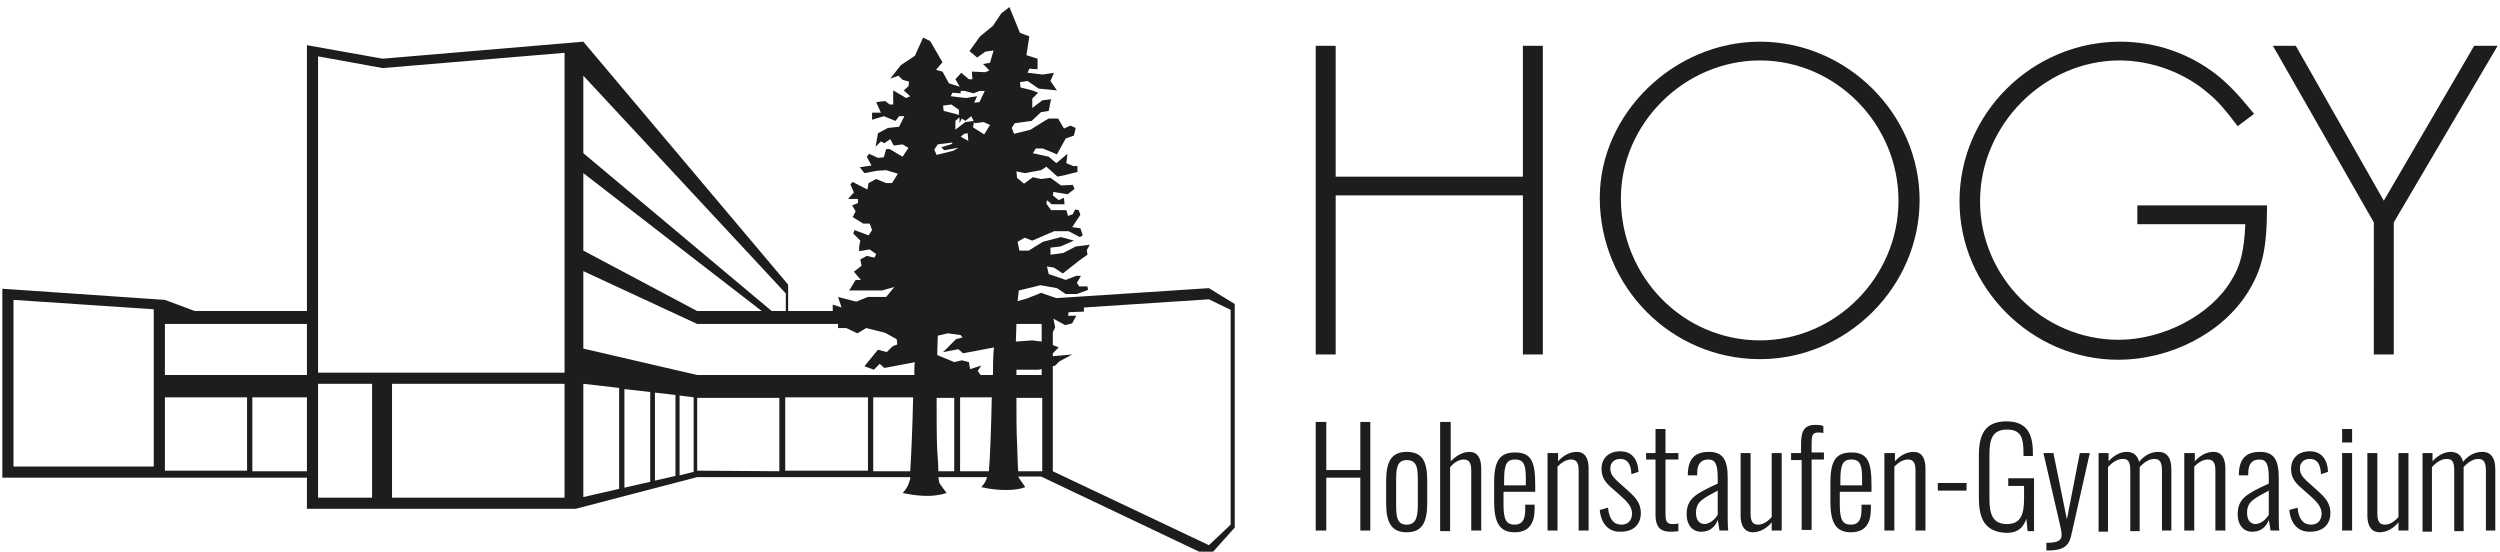
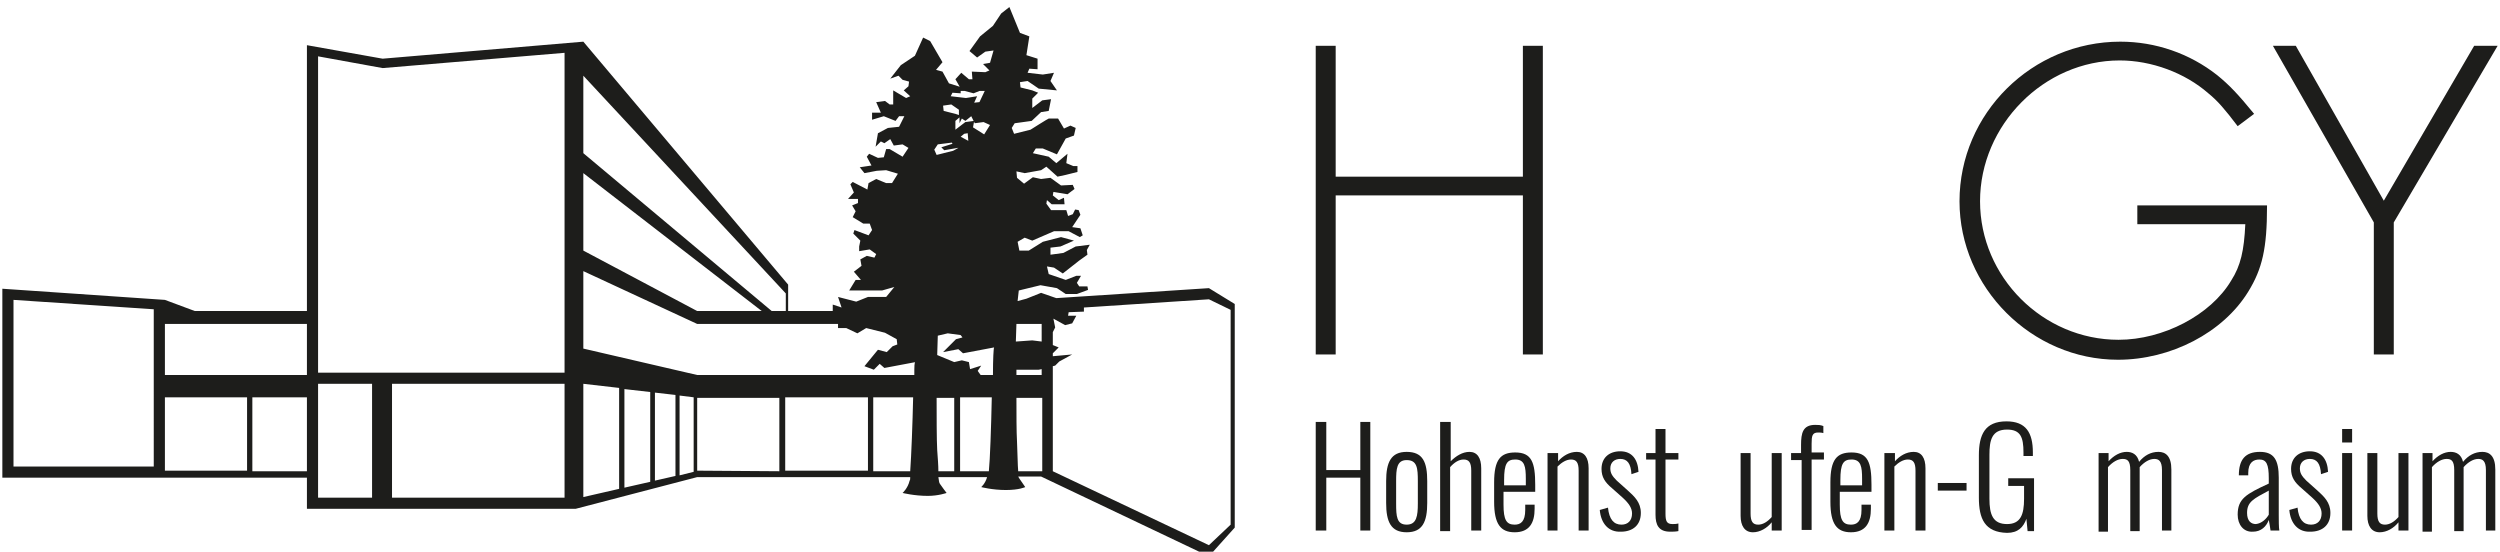
<svg xmlns="http://www.w3.org/2000/svg" version="1.1" x="0px" y="0px" viewBox="0 0 426 94" style="enable-background:new 0 0 426 94;" xml:space="preserve">
  <style type="text/css">
	.st0{fill:#1D1D1B;}
	.st1{fill:none;}
</style>
  <g id="Gebäude">
    <path class="st0" d="M206,49.1l-26,1.7l-0.3-0.1l-2.3-0.8l-2.5,1l-1.5,0.4l0.2-1.8l3.7-0.9l2.8,0.5l1.5,1l1.9,0l1.9-0.7l-0.1-0.6   l-1.4,0l-0.4-0.6l0.7-1.2l-0.8,0l-1.8,0.7l-2.9-1l-0.3-1.3l1.2,0.2l1.5,1l2.8-2.2l1.4-1l-0.1-0.8l0.5-0.9l-2.4,0.3l-2.1,1.1   l-2.2,0.3l0-1.2l1.7-0.2l2.3-1l-2.2-0.6l-3.1,0.8l-2.4,1.5l-1.6,0l-0.3-1.5l1.2-0.7l1.3,0.5l3.7-1.6l2.5,0l1.9,1l0.5-0.3l-0.4-1.2   l-1.4-0.2l1.4-2.1l-0.3-0.8l-0.6-0.1l-0.4,0.8l-0.8,0.3l-0.3-1h-2.6l-0.8-1.1l0.1-0.6l0.8,0.7l2.2,0l-0.1-1.1l-0.9,0.4l-1-0.8   l0.1-0.6l2.4,0.4l1.2-0.9l-0.3-0.7l-2,0.1l-1.8-1.3l-1.6,0.2l-1.4-0.3l-1.5,1.1l-1.2-1l-0.1-1.1l1.4,0.3l2.8-0.5l0.9-0.6l1.9,1.7   l1.4-0.3l2-0.5v-1l-0.7,0l-1.2-0.5l0.2-1.6l-1.9,1.6l-1.3-1.1l-2.7-0.6l0.5-0.8l1.2,0l2.4,1l1.5-2.7l1.4-0.5l0.3-1.3l-0.9-0.4   l-1.1,0.5l-1-1.7c0,0-1.5,0-1.6,0c-0.1,0-3.1,1.9-3.1,1.9l-2.8,0.7l-0.4-1l0.5-0.8l2.9-0.4l1.6-1.5l1.3-0.2l0.4-2l-1.5,0.2   l-1.7,1.3l0-1.6l1-1l-1-0.4l-2-0.5l-0.1-0.9l1.3-0.2l1.9,1.3l3.1,0.3l-1.1-1.6l0.6-1.4l-1.9,0.3l-2.6-0.3l0.3-0.7l1.4,0.1V10   l-1.9-0.6l0.5-3.2l-1.6-0.6l-1.8-4.4l-1.4,1.1l-1.4,2.1L167,6.2l-1.8,2.5l1.3,1.1l1.4-1l1.4-0.2l-0.6,2.1l-1.2,0.2l1.1,1.1   l-0.7,0.3l-2.3-0.1l0.1,1.3l-0.6,0l-1.3-1.1l-1,1.1l0.8,1.4h0v-0.1l-1.9-0.6l-1.1-2l-1.1-0.3l1.1-1.3l-2.1-3.6l-1.2-0.6l-1.4,3.1   l-2.4,1.6l-1.8,2.3l1.4-0.5l0.7,0.7l1.1,0.3l-0.1,0.8l-0.8,0.7l1.1,1l-0.7,0.3l-2.2-1.3v2.4l-0.6,0l-0.8-0.6l-1.5,0.2l0.8,1.8h-1.5   l0,1.2l2-0.6l2,0.8l0.6-0.8h0.9l-0.9,1.8l-1.9,0.2l-1.7,0.9l-0.4,2.3l0.9-0.9l0.6,0.3l1-0.7l0.6,1.1l1.5-0.2l1,0.6l-1,1.5l-2.2-1.3   h-0.6l-0.4,1.4l-1,0.1l-1.5-0.7l-0.4,0.5l0.8,1.5l-2,0.3l0.8,1l2.1-0.4L151,29l2,0.6l-1,1.6h-1l-1.7-0.7l-1.3,0.7l-0.2,1.1   l-2.5-1.3l-0.4,0.4l0.6,1.4l-1,1.1h1.7l0,0.7l-1,0.4l0.6,1l-0.5,1l1.8,1.1h1.1l0.4,1.1l-0.6,0.9l-2.4-0.9l-0.2,0.6l1.2,1.2l-0.2,1   l0,0.8l1.8-0.3l1.1,0.8l-0.3,0.6l-1.3-0.3l-1.1,0.6l0.2,1.1l-1.3,1l1.2,1.4h-0.9l-1.1,1.8l5.6,0l2.1-0.6l-1.4,1.7h-3.1l-2,0.8   l-3.1-0.8l0.6,1.8l-1.5-0.5V53h-7.6v-4.5L99.4,7.1L65.2,10L52.3,7.7V53H33.2l-5.1-1.9L0.4,49.2v32.2h51.9v5.3h45.8l20.7-5.4v0h36.3   c0,0.3,0,0.5-0.1,0.6c-0.3,1.3-1.2,2.1-1.2,2.1s2,0.5,4.3,0.5c1.8,0,3.2-0.5,3.2-0.5s-0.7-0.9-1.1-1.5c-0.2-0.2-0.2-0.6-0.3-1.2   h8.3c-0.3,1.1-1,1.7-1,1.7s1.9,0.5,4.2,0.5c2.3,0,3.3-0.5,3.3-0.5s-0.7-1-1.1-1.6c0,0,0-0.1-0.1-0.2h3.9L206,94.8l4.4-4.9V51.8   L206,49.1z M26.2,79.5H2.3V51.1l23.9,1.6V79.5z M28.1,67.7h14v12.5h-14V67.7z M52.3,80.3H43V67.7h9.3V80.3z M52.3,63.9H28.1v-8.7   h24.2V63.9z M63.4,84.8h-9.2V65.4h9.2V84.8z M96.2,84.8l-29.4,0V65.4l29.4,0V84.8z M96.2,63.5h-42V9.6l11,2l31-2.6L96.2,63.5z    M99.4,12.9L133.9,50V53h-2.4L99.4,26.1V12.9z M99.4,29.5L129.8,53l-11,0L99.4,42.7V29.5z M99.4,65.4l6.1,0.7v17.2l-6.1,1.4V65.4z    M118.2,67.7v12.7l-2.4,0.6V67.4L118.2,67.7z M115.1,81.1l-3.5,0.8v-15l3.5,0.4V81.1z M110.8,82.1l-4.4,1V66.3l4.4,0.5V82.1z    M118.8,80.2V67.8l0,0v0h14v12.5L118.8,80.2L118.8,80.2L118.8,80.2z M147.9,67.7v12.5h-14.1V67.7H147.9z M155.1,80.3h-6.3V67.7h6.8   C155.5,72.1,155.3,77.5,155.1,80.3z M155.8,63.9l-37,0l-19.4-4.5V46.2l19.4,9h24v0.7l1.4,0l1.9,0.9l1.5-0.9l3.2,0.8l2,1.1l0.1,0.9   l-0.8,0.3l-1,1l-1.5-0.4l-2.3,2.8l1.6,0.6l1-1l0.8,0.7l5.3-1C155.8,61.6,155.8,62.5,155.8,63.9z M168.7,21.3l-1,1.6l-1.9-1.2   l0.2-1.1l-1.5,0.2l-1.7,1.3l0-1.5l0.7-0.6l0,1l0.4-0.8l0.6,0.4l1-0.8l0.6,1.2l1.5-0.2L168.7,21.3z M165,24l-1.3-0.7l0.6-0.5   l0.6-0.1L165,24z M162.3,15.8l1.4,0.1v-0.4l0.7,0l1.5,0.4l1-0.4h0.9l-0.9,1.9l-0.9,0.1l0.5-1.1l-1.9,0.3l-2.6-0.3L162.3,15.8z    M162.1,17.8l1.3,0.9l0,0.9l-0.6-0.2l-2-0.5l-0.1-0.9L162.1,17.8z M159.8,24.6l2.4-0.3l0.1,0.2l-1.9,0.6l0.5,0.5l2.3-0.4l0.1,0   c-0.5,0.3-0.9,0.5-0.9,0.5l-2.8,0.7l-0.4-0.9L159.8,24.6z M159.9,80.3c0-1-0.1-2.2-0.2-3.6c-0.1-1.8-0.1-5.9-0.1-8.9h3v12.5H159.9z    M168.5,80.3h-4.9V67.7h5.4C168.9,72.7,168.7,78.4,168.5,80.3z M169.2,63.9l-2.1,0l-0.5-0.7l0.6-0.9l-1.9,0.6l-0.2-1.2l-1.2-0.3   l-1.3,0.3l-2.9-1.2l0.1-3.3l1.7-0.4l2.2,0.3l0.3,0.4l-1.1,0.3l-2.2,2.2l2.6-0.5l0.8,0.7l5.3-1C169.3,59.3,169.2,61.2,169.2,63.9z    M177.5,80.3h-4c-0.1-1.1-0.1-2.9-0.2-5c-0.1-1.7-0.1-4.8-0.1-7.5h4.4V80.3z M177.5,63.9l-4.3,0c0-0.6,0-0.9,0-0.9l3.8,0l0.5-0.1   V63.9z M177.5,58.2l-1.6-0.2l-2.8,0.2l0.1-3h4.3V58.2z M209.7,89.4l-3.7,3.5l-26.6-12.6l0-17.9l0.4-0.1l0.7-0.7l2.2-1.2l-3.3,0.3   l0-0.5l1-1l-1-0.4l0-2.2l0.4-0.8l-0.3-1.5l2,1.1l1.2-0.3l0.7-1.3H182l0.1-0.6l2.6-0.1l0-0.7L206,51l3.7,1.8V89.4z" />
  </g>
  <g id="Flächen">
    <polygon class="st1" points="26.2,79.5 2.3,79.5 2.3,51.1 26.2,52.7  " />
    <rect x="28.1" y="67.7" class="st1" width="14" height="12.5" />
    <rect x="43" y="67.7" class="st1" width="9.3" height="12.5" />
    <rect x="28.1" y="55.2" class="st1" width="24.2" height="8.7" />
    <rect x="54.2" y="65.4" class="st1" width="9.2" height="19.4" />
    <rect x="66.7" y="65.4" class="st1" width="29.4" height="19.4" />
    <polygon class="st1" points="96.2,63.5 54.2,63.5 54.2,9.6 65.2,11.6 96.2,9  " />
    <polygon class="st1" points="99.4,12.9 133.9,50 133.9,53 131.5,53 99.4,26.1  " />
    <polygon class="st1" points="99.4,29.5 129.8,53 118.8,53 99.4,42.7  " />
-     <polygon class="st1" points="99.4,65.4 105.4,66.2 105.4,83.4 99.4,84.8  " />
    <polygon class="st1" points="118.2,67.7 118.2,80.4 115.8,80.9 115.8,67.4  " />
    <polygon class="st1" points="115.1,81.1 111.6,81.9 111.6,66.9 115.1,67.3  " />
    <polygon class="st1" points="110.8,82.1 106.4,83.1 106.4,66.3 110.8,66.8  " />
    <polygon class="st1" points="118.8,80.2 118.8,67.8 118.8,67.8 118.8,67.7 132.8,67.7 132.8,80.3 118.8,80.3 118.8,80.2  " />
    <rect x="133.8" y="67.7" class="st1" width="14.1" height="12.5" />
    <path class="st1" d="M155.1,80.3h-6.3V67.7h6.8C155.5,72.1,155.3,77.5,155.1,80.3z" />
    <path class="st1" d="M155.8,63.9l-37,0l-19.4-4.5V46.2l19.4,9h24v0.7l1.4,0l1.9,0.9l1.5-0.9l3.2,0.8l2,1.1l0.1,0.9l-0.8,0.3l-1,1   l-1.5-0.4l-2.3,2.8l1.6,0.6l1-1l0.8,0.7l5.3-1C155.8,61.6,155.8,62.5,155.8,63.9z" />
    <path class="st1" d="M159.9,80.3c0-1-0.1-2.2-0.2-3.6c-0.1-1.8-0.1-5.9-0.1-8.9h3v12.5H159.9z" />
    <path class="st1" d="M168.5,80.3h-4.9V67.7h5.4C168.9,72.7,168.7,78.4,168.5,80.3z" />
    <path class="st1" d="M169.2,63.9l-2.1,0l-0.5-0.7l0.6-0.9l-1.9,0.6l-0.2-1.2l-1.2-0.3l-1.3,0.3l-2.9-1.2l0.1-3.3l1.7-0.4l2.2,0.3   l0.3,0.4l-1.1,0.3l-2.2,2.2l2.6-0.5l0.8,0.7l5.3-1C169.3,59.3,169.2,61.2,169.2,63.9z" />
    <path class="st1" d="M177.5,80.3h-4c-0.1-1.1-0.1-2.9-0.2-5c-0.1-1.7-0.1-4.8-0.1-7.5h4.4V80.3z" />
    <path class="st1" d="M177.5,63.9l-4.3,0c0-0.6,0-0.9,0-0.9l3.8,0l0.5-0.1V63.9z" />
    <polygon class="st1" points="177.5,58.2 175.9,58 173.1,58.2 173.2,55.2 177.5,55.2  " />
    <polygon class="st1" points="209.7,89.4 206,92.9 179.4,80.2 179.4,62.3 179.8,62.2 180.5,61.5 182.7,60.4 179.4,60.7 179.4,60.1    180.4,59.2 179.4,58.8 179.4,56.6 179.8,55.9 179.6,54.4 181.6,55.4 182.8,55.1 183.5,53.8 182,53.8 182.1,53.3 184.7,53.2    184.7,52.5 206,51 209.7,52.8  " />
  </g>
  <g id="Typo">
    <g>
      <path class="st0" d="M224.2,71.9h1.8v8.2h5.8v-8.2h1.7v18.5h-1.7v-9H226v9h-1.8V71.9z" />
      <path class="st0" d="M236.2,85.7V82c0-3.2,0.8-5,3.5-5c2.8,0,3.5,1.8,3.5,5v3.7c0,3.2-0.8,5-3.5,5C237,90.7,236.2,88.9,236.2,85.7    z M241.6,85.8v-3.8c0-2.2-0.1-3.6-1.9-3.6c-1.7,0-1.8,1.5-1.8,3.6v3.8c0,2.2,0.1,3.6,1.8,3.6C241.4,89.4,241.6,87.9,241.6,85.8z" />
      <path class="st0" d="M245.5,71.9h1.7v6.7c0.9-0.9,2-1.6,3.2-1.6c1.3,0,2,1,2,2.8v10.6h-1.7V80.2c0-1.4-0.4-1.9-1.3-1.9    c-0.8,0-1.6,0.5-2.3,1.3v10.9h-1.7V71.9z" />
      <path class="st0" d="M254.6,85.5v-3.3c0-3.9,1.1-5.1,3.6-5.1c2.8,0,3.4,1.7,3.4,5.5v1.2h-5.4V86c0,2.6,0.5,3.4,1.9,3.4    c1,0,1.8-0.5,1.8-2.5v-0.9h1.6v0.7c0,2.4-0.9,4-3.4,4C255.7,90.7,254.6,89.3,254.6,85.5z M260,82.7v-1.1c0-2.1-0.2-3.3-1.8-3.3    c-1.4,0-1.9,0.7-1.9,3.5v0.9H260z" />
      <path class="st0" d="M263.8,77.2h1.7v1.4c0.8-0.9,1.9-1.6,3.2-1.6c1.3,0,2,1,2,2.8v10.6h-1.7V80.2c0-1.4-0.4-1.9-1.3-1.9    c-0.8,0-1.6,0.5-2.3,1.2v10.9h-1.7V77.2z" />
      <path class="st0" d="M272.6,86.9l1.4-0.4c0.2,2,1,2.9,2.3,2.9c1.1,0,1.8-0.7,1.8-1.9c0-0.9-0.5-1.7-1.6-2.7l-1.8-1.6    c-1.2-1-1.8-1.9-1.8-3.3c0-1.9,1.3-3,3.2-3c2,0,3,1.4,3.1,3.5l-1.2,0.4c-0.1-1.8-0.7-2.6-1.9-2.6c-1,0-1.7,0.6-1.7,1.6    c0,0.8,0.3,1.3,1.1,2.1l1.9,1.7c1.1,1,2.2,2,2.2,3.8c0,2.1-1.4,3.2-3.4,3.2C274.1,90.7,272.8,89.2,272.6,86.9z" />
      <path class="st0" d="M282.1,87.7v-9.4h-1.6v-1.1h1.6v-4.1h1.7v4.1h2.2v1.1h-2.2v9.2c0,1.3,0.2,1.8,1.2,1.8c0.3,0,0.6,0,1-0.1v1.3    c-0.5,0.1-1,0.1-1.4,0.1C282.6,90.6,282.1,89.4,282.1,87.7z" />
-       <path class="st0" d="M287.4,87.7c0-2.7,1.4-3.5,5.3-5.3v-0.9c0-2.4-0.4-3.2-1.6-3.2c-1,0-1.9,0.5-1.9,2.3V81l-1.6,0    c0-2.7,1.1-4,3.6-4c2.4,0,3.2,1.4,3.2,4.4v6.4c0,0.7,0,2.2,0.1,2.6H293c-0.1-0.6-0.2-1.4-0.3-1.8c-0.4,1.1-1.3,2-2.7,2    C288.4,90.7,287.4,89.4,287.4,87.7z M292.7,87.7v-4.1c-2.6,1.4-3.7,1.9-3.7,3.8c0,1.4,0.7,1.9,1.5,1.9    C291.5,89.2,292.3,88.4,292.7,87.7z" />
      <path class="st0" d="M296.6,87.9V77.2h1.7v10.3c0,1.4,0.4,1.9,1.3,1.9c0.8,0,1.6-0.5,2.3-1.3V77.2h1.7v13.2h-1.7V89    c-0.8,1-2,1.7-3.2,1.7C297.3,90.7,296.6,89.6,296.6,87.9z" />
      <path class="st0" d="M306.9,78.4h-1.7v-1.2h1.7v-1.4c0-2,0.3-3.4,2.4-3.4c0.5,0,0.9,0,1.4,0.2v1.2c-0.3-0.1-0.7-0.1-0.9-0.1    c-1,0-1.1,0.6-1.1,1.9v1.5h2.1v1.2h-2.1v12h-1.7V78.4z" />
      <path class="st0" d="M311.9,85.5v-3.3c0-3.9,1.1-5.1,3.6-5.1c2.8,0,3.4,1.7,3.4,5.5v1.2h-5.4V86c0,2.6,0.5,3.4,1.9,3.4    c1,0,1.8-0.5,1.8-2.5v-0.9h1.6v0.7c0,2.4-0.9,4-3.4,4C313,90.7,311.9,89.3,311.9,85.5z M317.3,82.7v-1.1c0-2.1-0.2-3.3-1.8-3.3    c-1.4,0-1.9,0.7-1.9,3.5v0.9H317.3z" />
      <path class="st0" d="M321.2,77.2h1.7v1.4c0.8-0.9,1.9-1.6,3.2-1.6c1.3,0,2,1,2,2.8v10.6h-1.7V80.2c0-1.4-0.4-1.9-1.3-1.9    c-0.8,0-1.6,0.5-2.3,1.2v10.9h-1.7V77.2z" />
      <path class="st0" d="M330.2,82.3h4.9v1.3h-4.9V82.3z" />
      <path class="st0" d="M337.2,84.8v-7.2c0-3.5,1-5.8,4.7-5.8c3.3,0,4.5,1.9,4.5,5.3v0.6h-1.6v-0.6c0-2.6-0.5-3.9-2.8-3.9    c-2.6,0-3,1.8-3,4.3V85c0,2.7,0.6,4.3,3,4.3c2.3,0,2.9-1.6,2.9-4.3v-2.2h-2.7v-1.3h4.4v9h-1.1l-0.2-2.1c-0.5,1.4-1.4,2.4-3.3,2.4    C338.2,90.7,337.2,88.4,337.2,84.8z" />
-       <path class="st0" d="M348.6,92.5c2.3,0,2.7-0.5,2.7-1.4c0-0.5-0.2-1.4-0.4-2.2l-2.7-11.7h1.7l2.3,11.3l2.2-11.3h1.7l-3.2,14.2    c-0.4,1.7-1.5,2.4-3.8,2.4h-0.4V92.5z" />
      <path class="st0" d="M357.7,77.2h1.6v1.4c0.9-1,2-1.6,3.1-1.6c0.9,0,1.8,0.4,2.1,1.7c0.9-1.1,2-1.7,3.3-1.7c1.2,0,2.2,0.7,2.2,3    v10.4h-1.6V80.1c0-1.6-0.6-1.9-1.3-1.9c-0.8,0-1.7,0.5-2.5,1.4c0,0.2,0,0.3,0,0.5v10.4H363V80.1c0-1.6-0.5-1.9-1.3-1.9    c-0.8,0-1.7,0.5-2.5,1.4v11h-1.6V77.2z" />
-       <path class="st0" d="M372.3,77.2h1.7v1.4c0.8-0.9,1.9-1.6,3.2-1.6c1.3,0,2,1,2,2.8v10.6h-1.7V80.2c0-1.4-0.4-1.9-1.3-1.9    c-0.8,0-1.6,0.5-2.3,1.2v10.9h-1.7V77.2z" />
      <path class="st0" d="M381.3,87.7c0-2.7,1.4-3.5,5.3-5.3v-0.9c0-2.4-0.4-3.2-1.6-3.2c-1,0-1.9,0.5-1.9,2.3V81l-1.6,0    c0-2.7,1.1-4,3.6-4c2.4,0,3.2,1.4,3.2,4.4v6.4c0,0.7,0,2.2,0.1,2.6h-1.5c-0.1-0.6-0.2-1.4-0.3-1.8c-0.4,1.1-1.3,2-2.7,2    C382.3,90.7,381.3,89.4,381.3,87.7z M386.6,87.7v-4.1c-2.6,1.4-3.7,1.9-3.7,3.8c0,1.4,0.7,1.9,1.5,1.9    C385.4,89.2,386.2,88.4,386.6,87.7z" />
      <path class="st0" d="M390.1,86.9l1.4-0.4c0.2,2,1,2.9,2.3,2.9c1.1,0,1.8-0.7,1.8-1.9c0-0.9-0.5-1.7-1.6-2.7l-1.8-1.6    c-1.2-1-1.8-1.9-1.8-3.3c0-1.9,1.3-3,3.2-3c2,0,3,1.4,3.1,3.5l-1.2,0.4c-0.1-1.8-0.7-2.6-1.9-2.6c-1,0-1.7,0.6-1.7,1.6    c0,0.8,0.3,1.3,1.1,2.1l1.9,1.7c1.1,1,2.2,2,2.2,3.8c0,2.1-1.4,3.2-3.4,3.2C391.6,90.7,390.3,89.2,390.1,86.9z" />
      <path class="st0" d="M399.1,73.1h1.7v2.3h-1.7V73.1z M399.1,77.2h1.7v13.2h-1.7V77.2z" />
      <path class="st0" d="M403.4,87.9V77.2h1.7v10.3c0,1.4,0.4,1.9,1.3,1.9c0.8,0,1.6-0.5,2.3-1.3V77.2h1.7v13.2h-1.7V89    c-0.8,1-2,1.7-3.2,1.7C404.1,90.7,403.4,89.6,403.4,87.9z" />
      <path class="st0" d="M412.9,77.2h1.6v1.4c0.9-1,2-1.6,3.1-1.6c0.9,0,1.8,0.4,2.1,1.7c0.9-1.1,2-1.7,3.3-1.7c1.2,0,2.2,0.7,2.2,3    v10.4h-1.6V80.1c0-1.6-0.6-1.9-1.3-1.9c-0.8,0-1.7,0.5-2.5,1.4c0,0.2,0,0.3,0,0.5v10.4h-1.6V80.1c0-1.6-0.5-1.9-1.3-1.9    c-0.8,0-1.7,0.5-2.5,1.4v11h-1.6V77.2z" />
    </g>
    <g>
      <path class="st0" d="M259.5,30.1V7.8h3.4v52.6h-3.4V33.3h-31.9v27.1h-3.4V7.8h3.4v22.3H259.5z" />
-       <path class="st0" d="M327.1,34.1c0,14.8-12.4,27.1-27.2,27.1c-15.1,0-27.3-12.3-27.3-27.5c0-14.3,12.6-26.6,27.3-26.6    C314.7,7.1,327.1,19.4,327.1,34.1z M276.2,33.8c0,13.4,10.6,24.2,23.7,24.2c12.9,0,23.6-10.8,23.6-23.8    c0-13.1-10.7-23.9-23.6-23.9C287,10.3,276.2,21.1,276.2,33.8z" />
      <path class="st0" d="M386.3,35.2c0,7.1-0.8,10.6-3.2,14.5c-4.3,7-13.2,11.6-22.2,11.6c-14.7,0-27-12.3-27-27    c0-15,12.4-27.2,27.4-27.2c6,0,11.8,2,16.5,5.7c2.1,1.7,3.6,3.3,6.3,6.6l-2.8,2.1c-2.2-2.9-3.4-4.3-5-5.6c-4-3.5-9.7-5.6-15.1-5.6    c-12.9,0-23.8,11-23.8,24c0,12.9,10.7,23.6,23.6,23.6c7.6,0,15.7-4.2,19.2-10.1c1.6-2.5,2.2-5.1,2.4-9.6h-18.4v-3.2H386.3z" />
      <path class="st0" d="M387.3,7.8h3.9l15,26.4l15.4-26.4h4l-17.7,30.1v22.5h-3.4V37.9L387.3,7.8z" />
    </g>
  </g>
</svg>